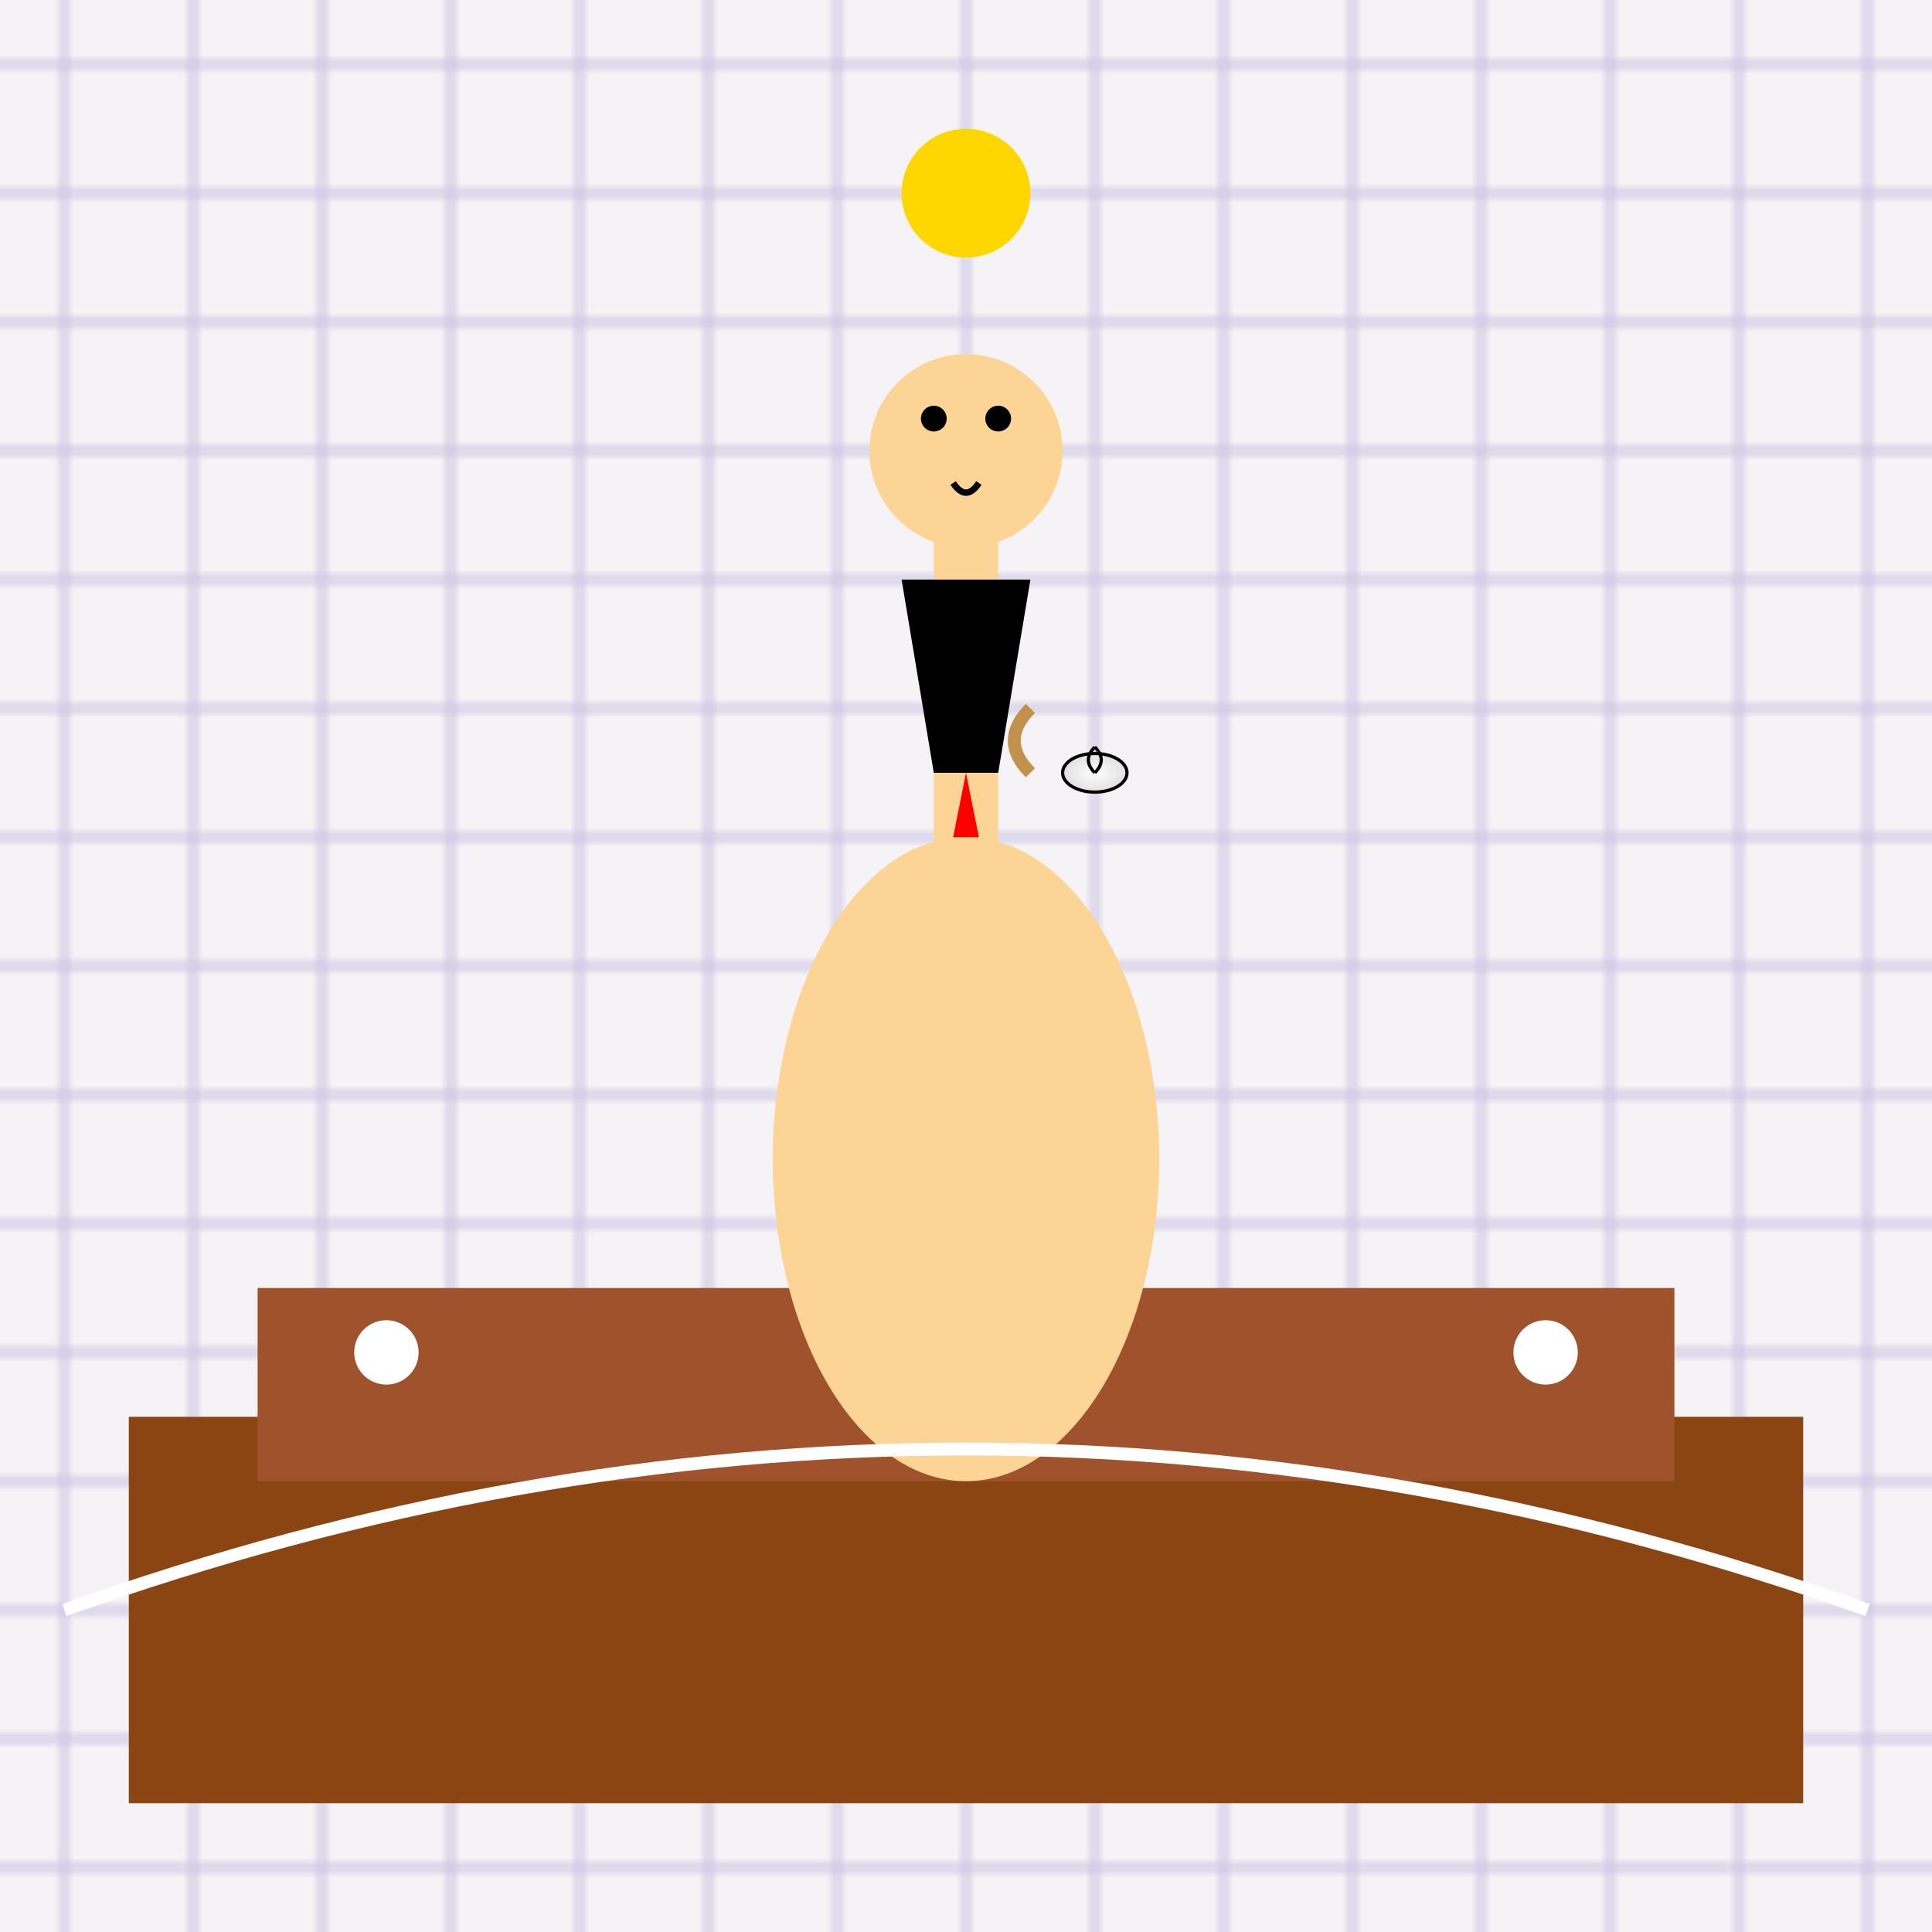
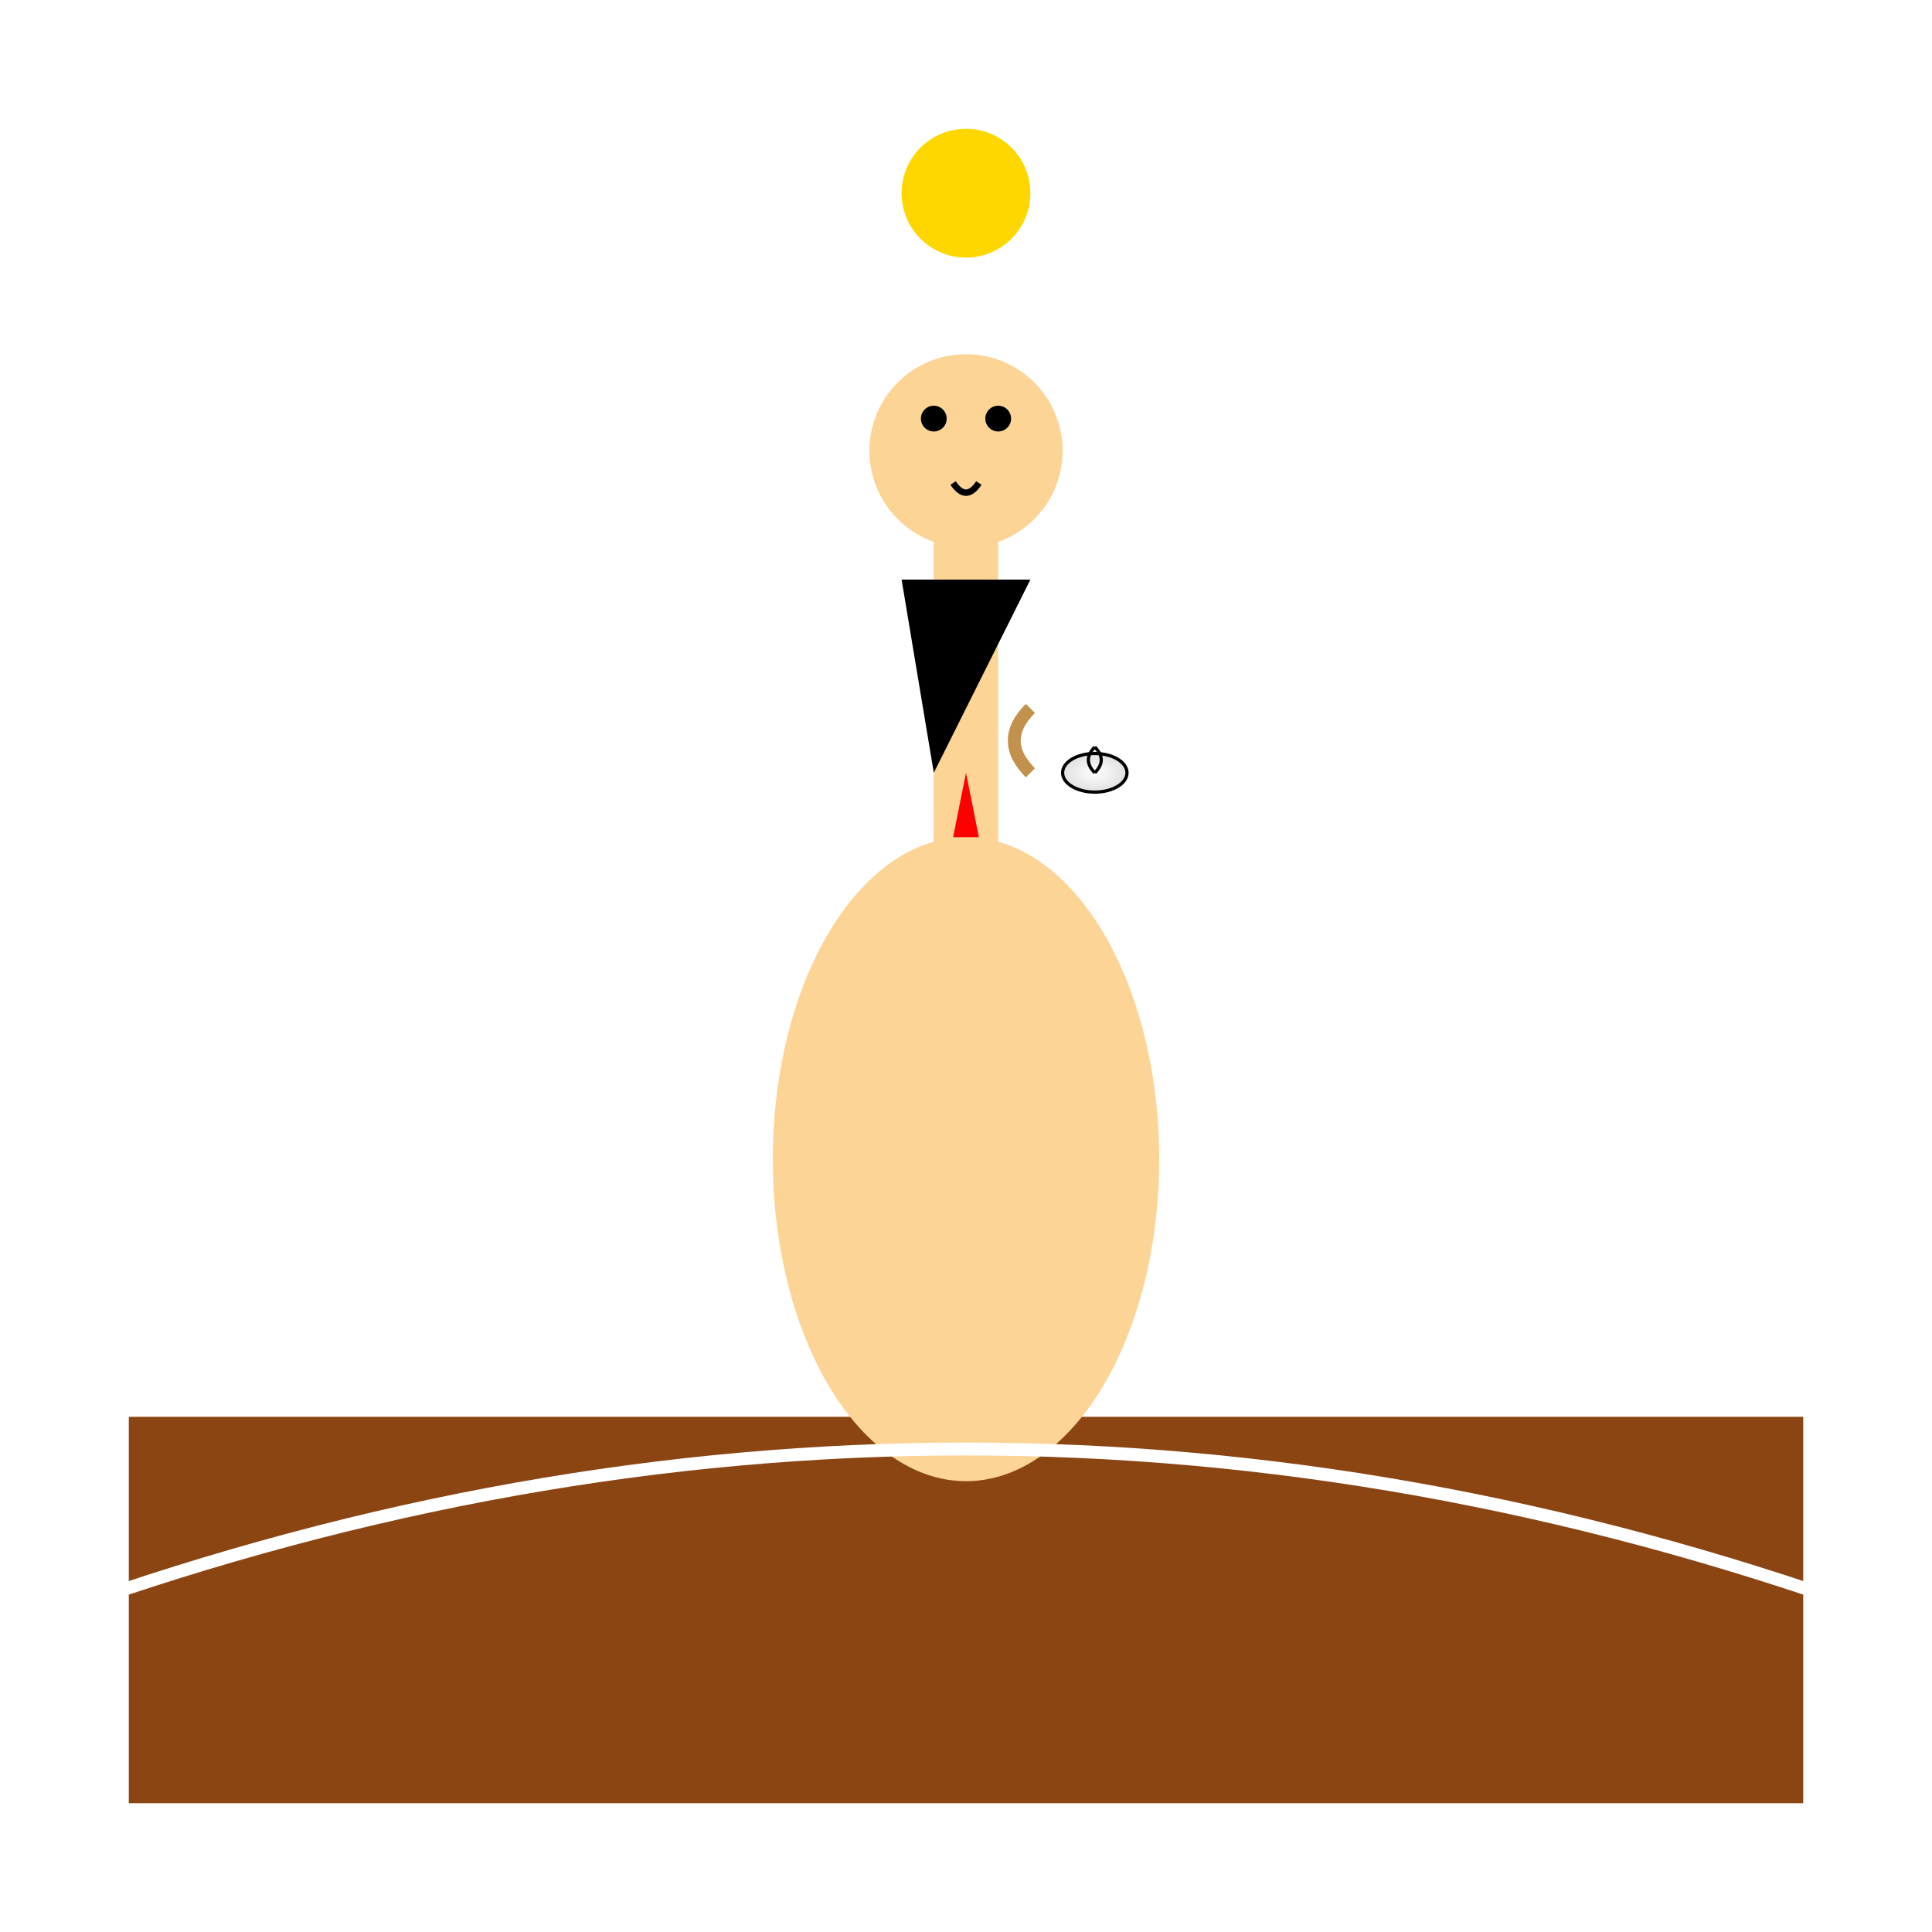
<svg xmlns="http://www.w3.org/2000/svg" viewBox="0 0 300 300">
  <defs>
    <linearGradient id="bgGradient" x1="0" y1="0" x2="0" y2="300">
      <stop offset="0%" stop-color="#f5f3f5" />
      <stop offset="100%" stop-color="#d3cde3" />
    </linearGradient>
    <pattern id="wallPattern" patternUnits="userSpaceOnUse" width="20" height="20">
      <rect width="20" height="20" fill="url(#bgGradient)" />
-       <path d="M0,10 H20" stroke="#cbc3e3" stroke-width="1" />
      <path d="M10,0 V20" stroke="#cbc3e3" stroke-width="1" />
    </pattern>
    <linearGradient id="tuxGradient" x1="0" y1="0" x2="0" y2="150">
      <stop offset="0%" stop-color="#000000" />
      <stop offset="100%" stop-color="#434343" />
    </linearGradient>
    <linearGradient id="giraffeGradient" x1="0" y1="0" x2="0" y2="200">
      <stop offset="0%" stop-color="#fcd496" />
      <stop offset="100%" stop-color="#c2914c" />
    </linearGradient>
    <radialGradient id="teaGradient" cx="0.5" cy="0.5" r="0.5">
      <stop offset="0%" stop-color="#ffffff" />
      <stop offset="100%" stop-color="#e0e0e0" />
    </radialGradient>
  </defs>
-   <rect width="300" height="300" fill="url(#wallPattern)" />
  <rect x="20" y="220" width="260" height="60" fill="#8B4513" />
-   <rect x="40" y="200" width="220" height="30" fill="#A0522D" />
  <circle cx="60" cy="210" r="5" fill="#ffffff" />
  <circle cx="240" cy="210" r="5" fill="#ffffff" />
  <ellipse cx="150" cy="180" rx="30" ry="50" fill="url(#giraffeGradient)" />
  <rect x="145" y="80" width="10" height="100" fill="url(#giraffeGradient)" />
  <circle cx="150" cy="70" r="15" fill="url(#giraffeGradient)" />
  <circle cx="145" cy="65" r="2" fill="#000000" />
  <circle cx="155" cy="65" r="2" fill="#000000" />
  <path d="M148,75 Q150,78 152,75" stroke="#000000" stroke-width="1" fill="none" />
-   <path d="M140,90 L160,90 L155,120 L145,120 Z" fill="url(#tuxGradient)" />
+   <path d="M140,90 L160,90 L145,120 Z" fill="url(#tuxGradient)" />
  <polygon points="150,120 148,130 152,130" fill="#FF0000" />
  <ellipse cx="170" cy="120" rx="5" ry="3" fill="url(#teaGradient)" stroke="#000000" stroke-width="0.5" />
  <path d="M170,120 Q172,118 170,116" stroke="#000000" stroke-width="0.5" fill="none" />
  <path d="M170,120 Q168,118 170,116" stroke="#000000" stroke-width="0.5" fill="none" />
  <path d="M160,110 Q155,115 160,120" stroke="#c2914c" stroke-width="2" fill="none" />
  <path d="M10,250 Q150,200 290,250" stroke="#fff" stroke-width="2" fill="none" />
  <circle cx="150" cy="30" r="10" fill="#FFD700" />
</svg>